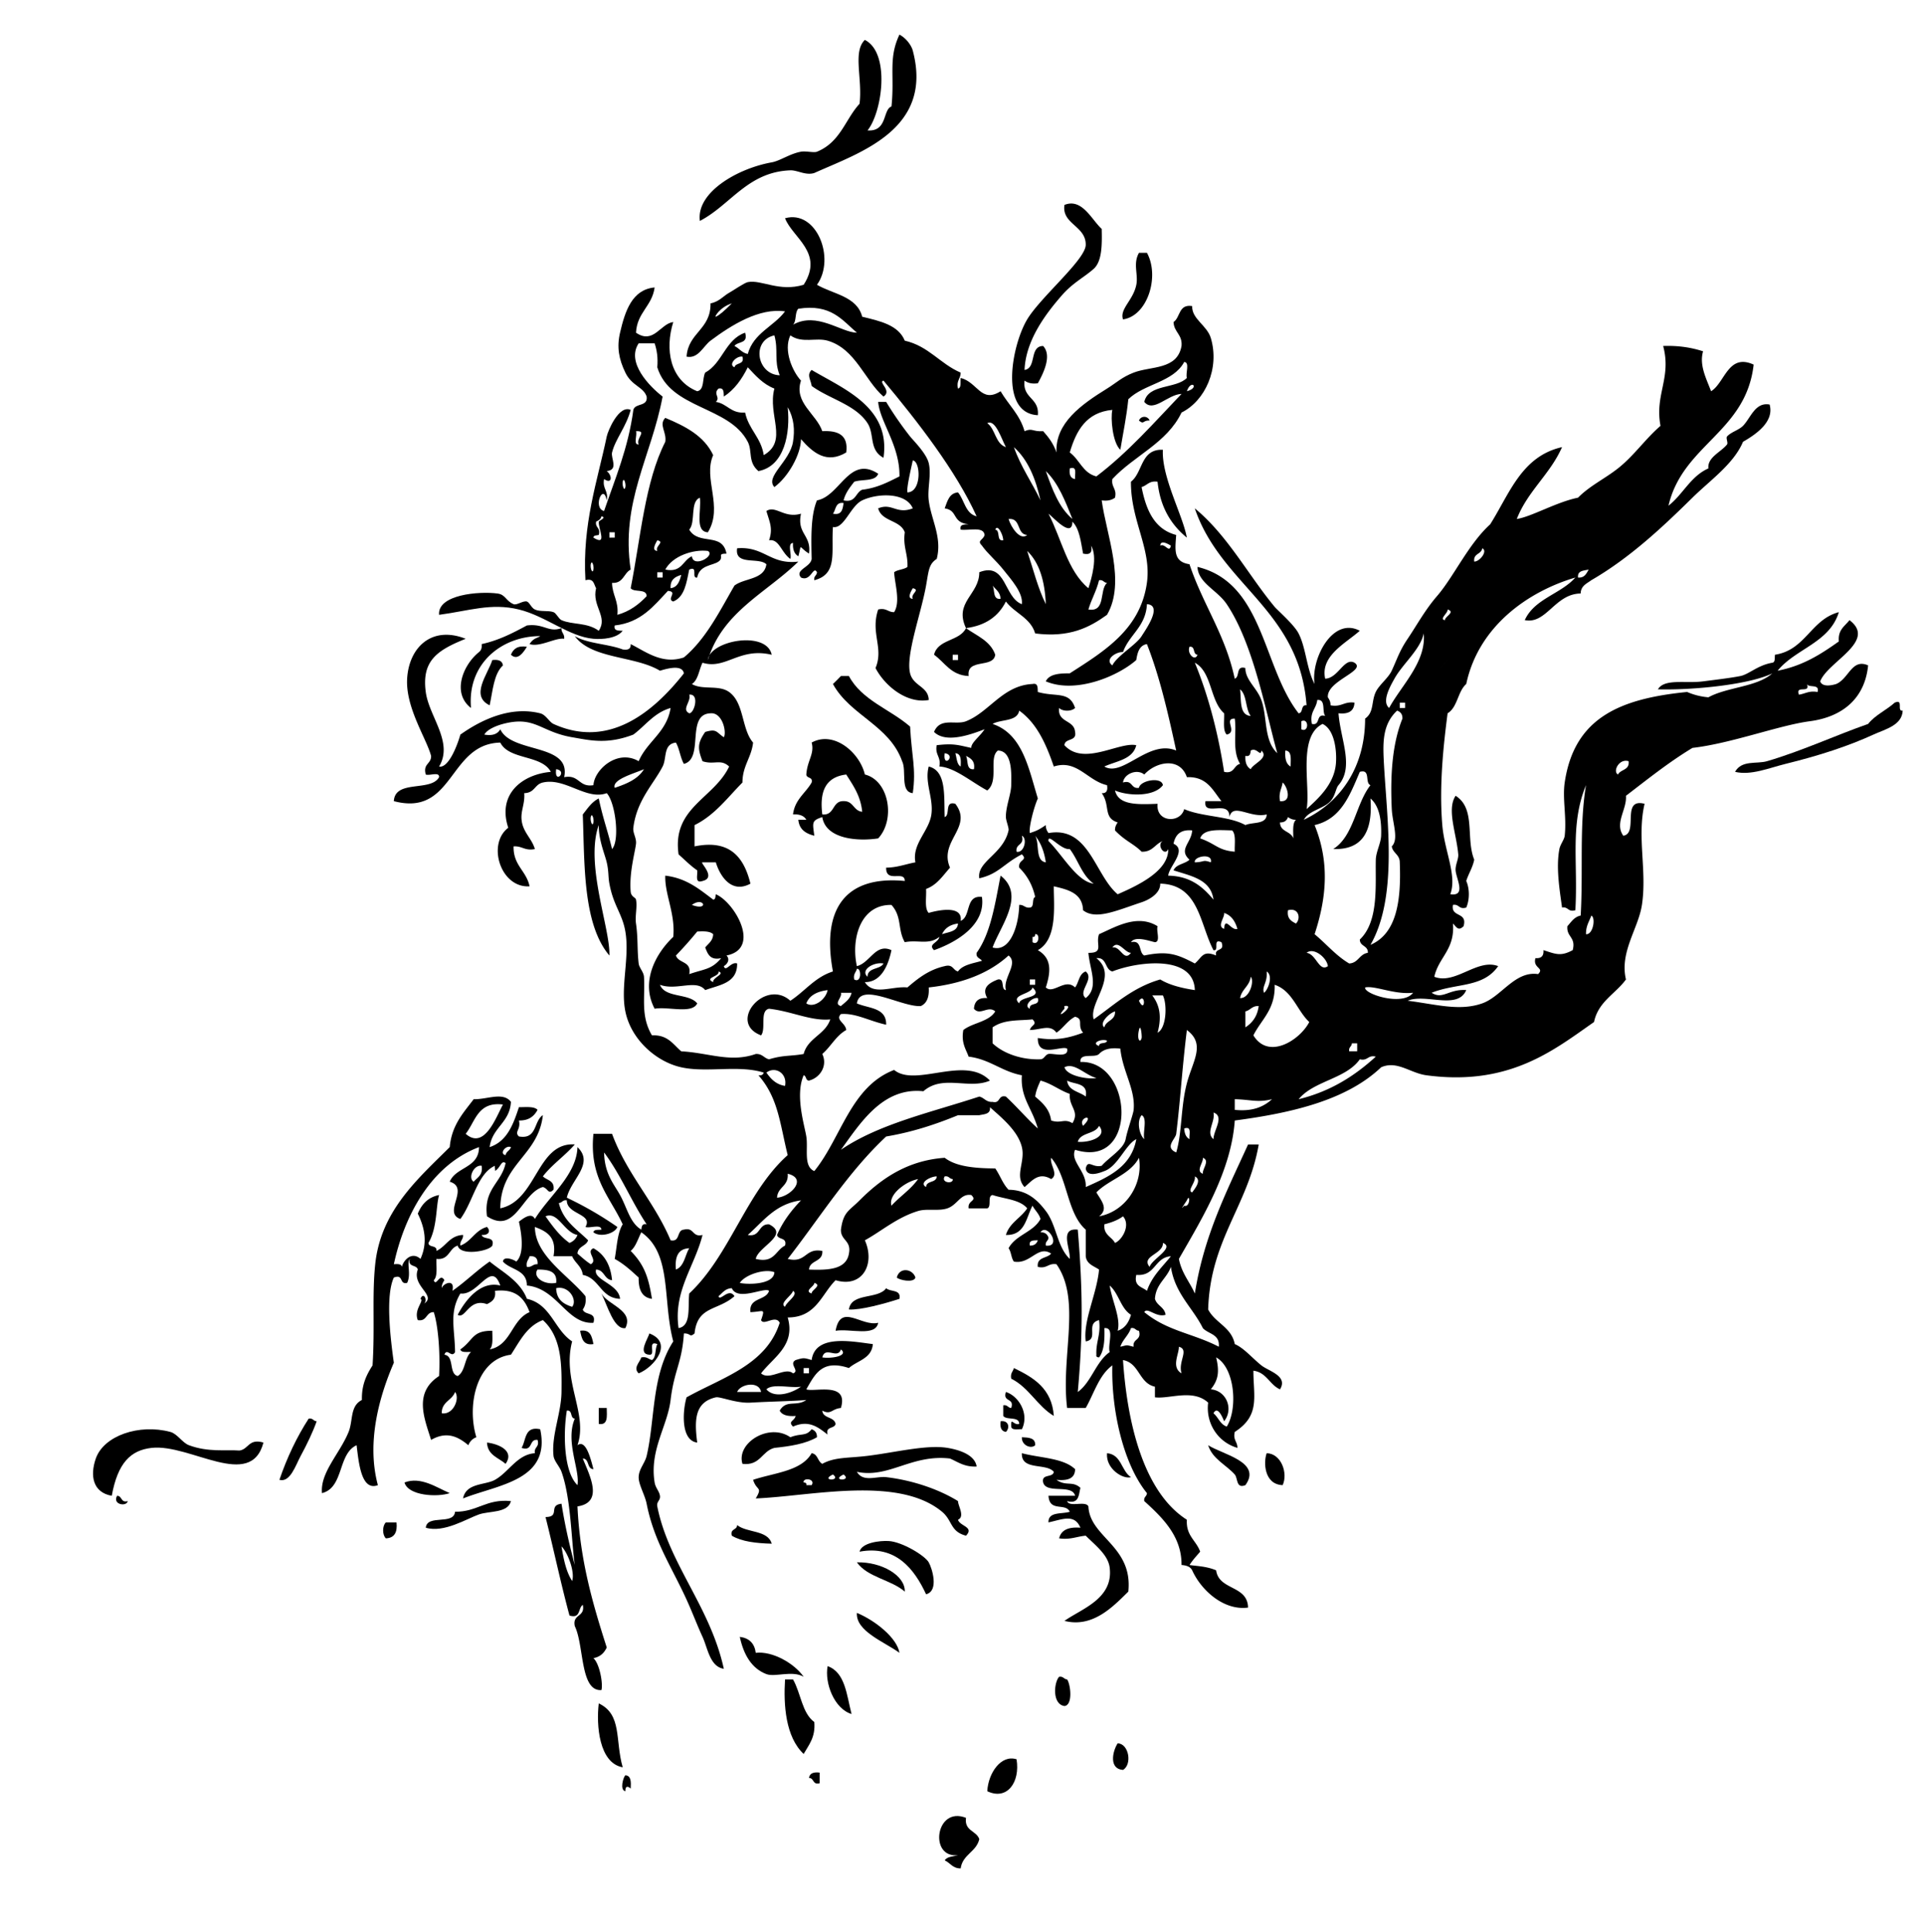
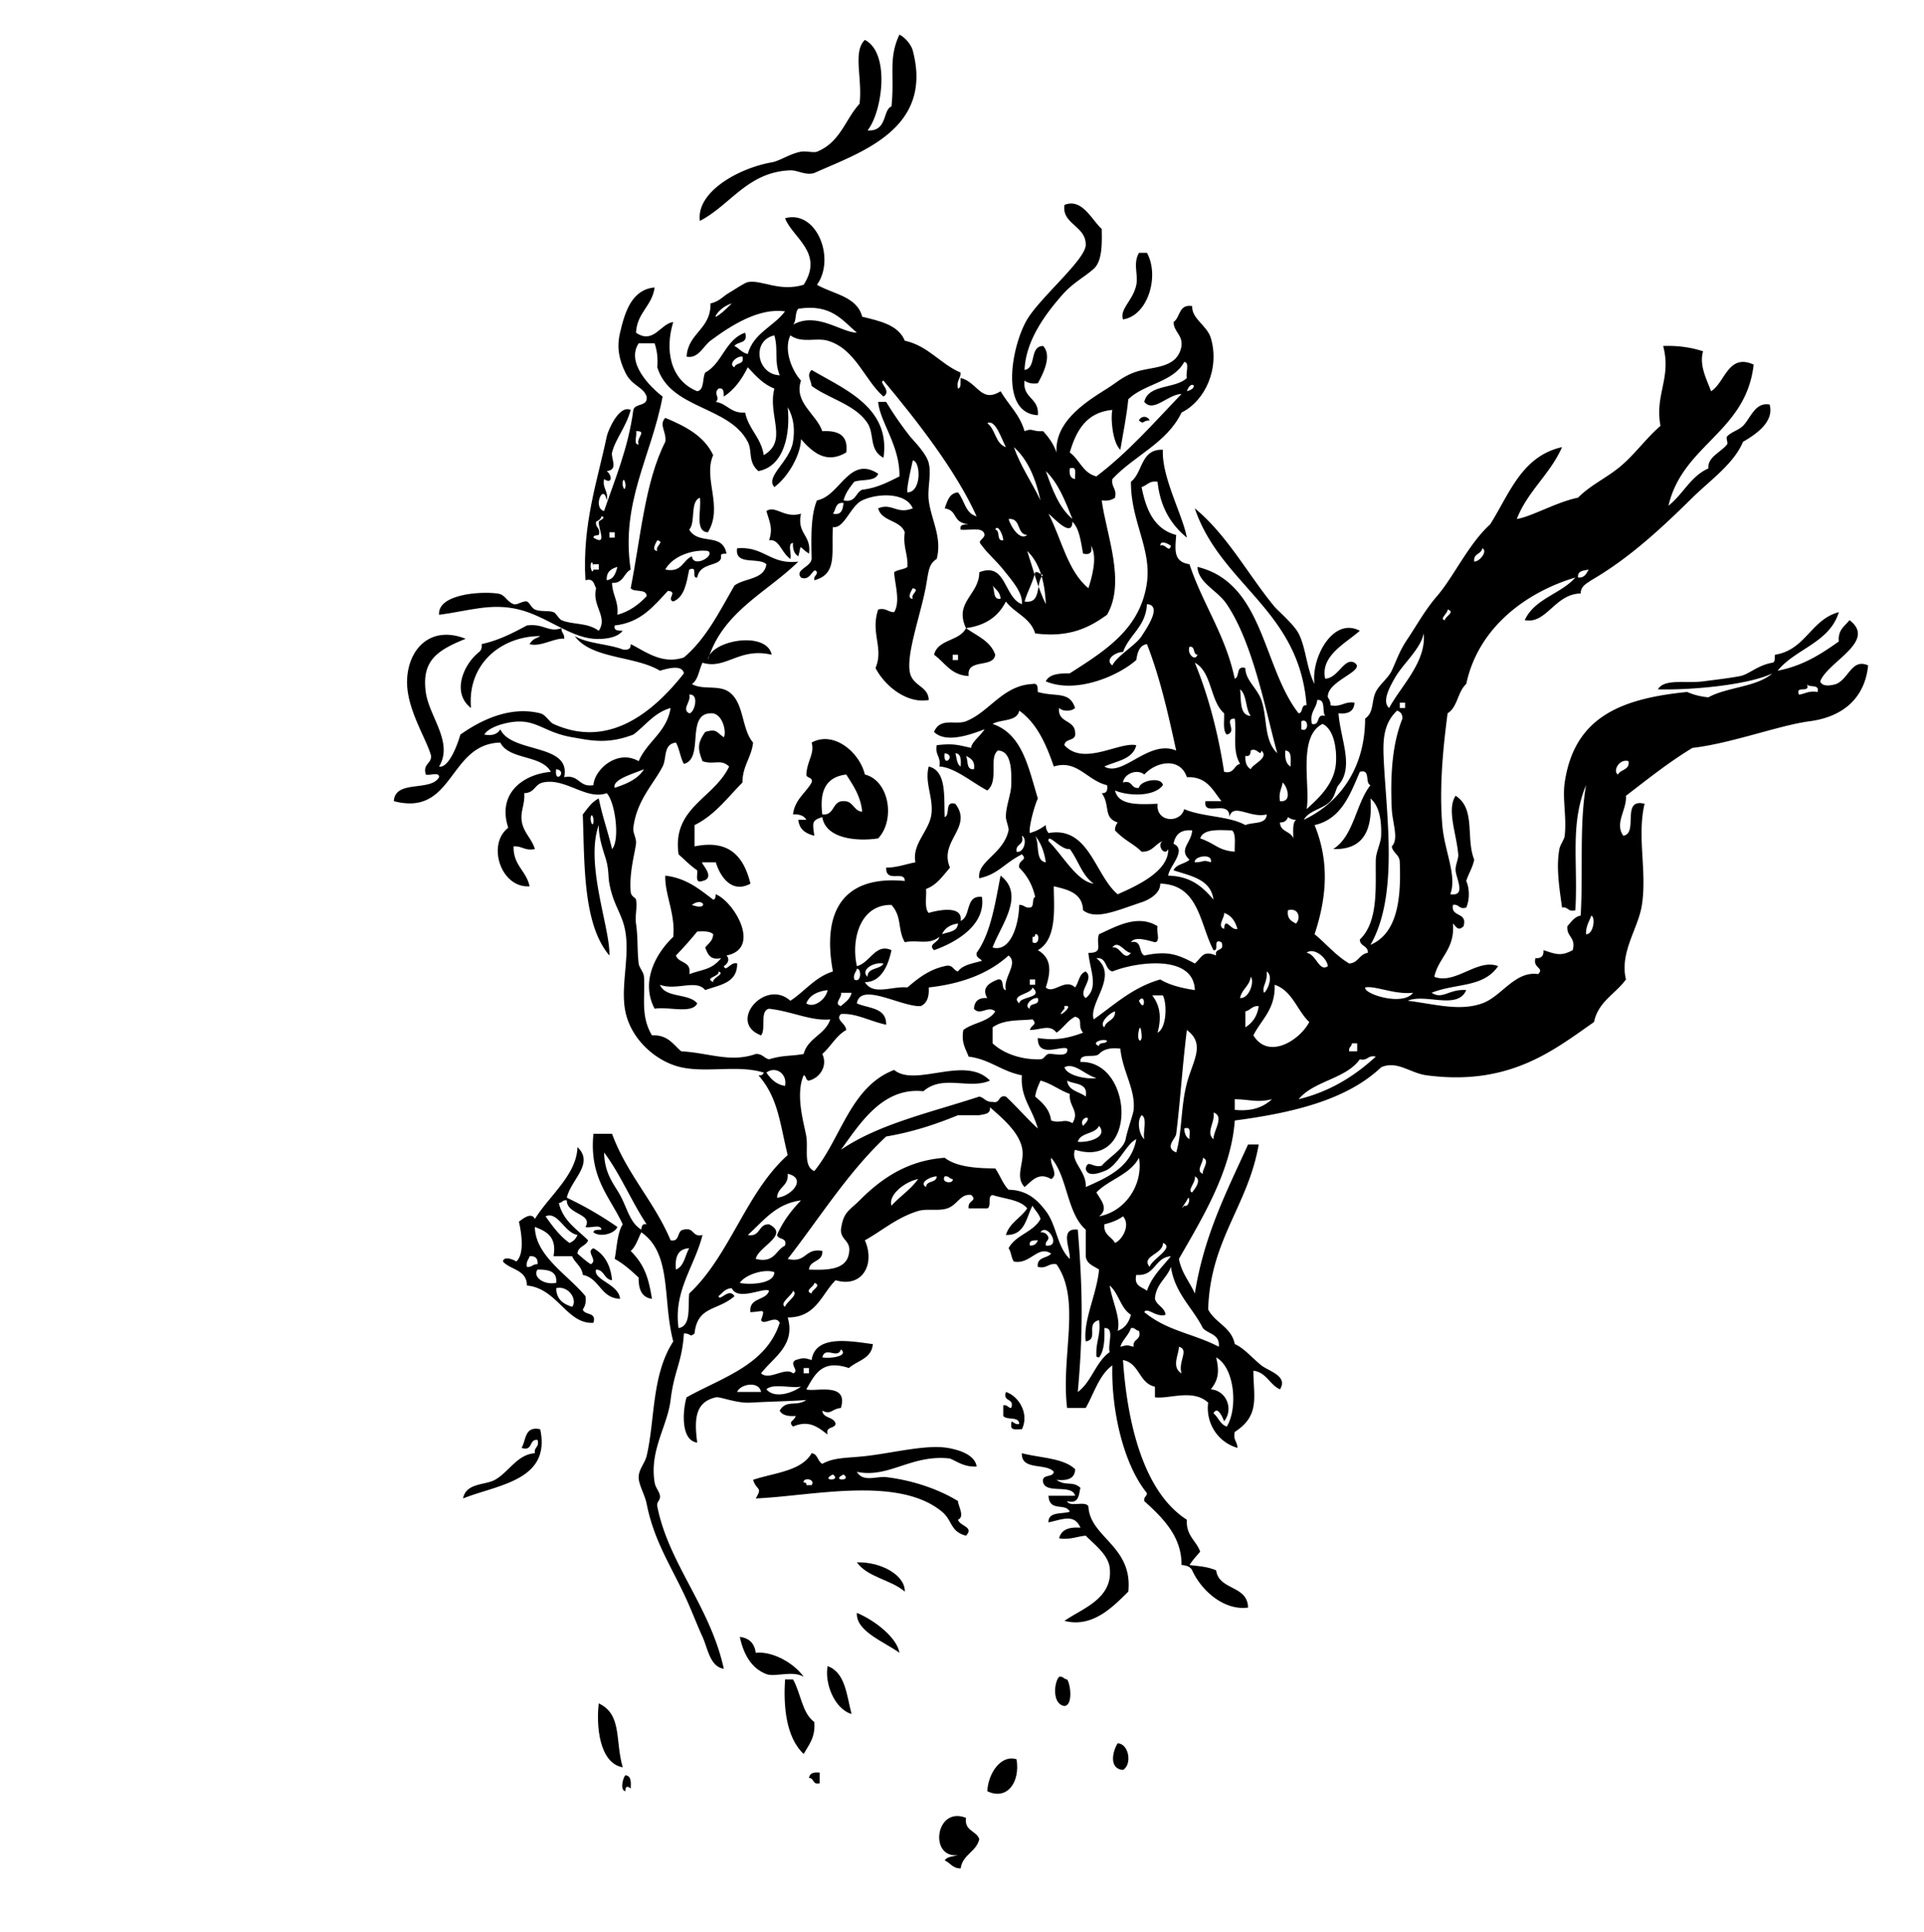
<svg xmlns="http://www.w3.org/2000/svg" viewBox="0 0 173.52 174.24">
  <g clip-rule="evenodd" fill-rule="evenodd">
    <path d="M92.4 33.36c1.115-.165.406-2.154 1.68-2.16.805.869.03 2.436-.48 3.36-.557.077-.921-.039-1.199-.24-.195 1.635 1.344 1.536 1.199 3.12-3.504-.177-2.361-6.304-.96-8.64 1.22-2.032 5.261-5.379 5.28-6.72.024-1.719-2.18-1.865-1.92-3.6 1.588-.648 2.453 1.342 3.36 2.16.03 1.36.05 2.912-.721 3.6-.867.775-1.879 1.249-2.88 2.4-1.353 1.557-3.248 3.971-3.359 6.72zM102.72 22.8h.721c1.167 2.13.049 5.692-2.16 6-.322-.947.916-1.706 1.2-3.12.19-.931-.32-1.898.24-2.88zM73.2 33.36c2.939 1.741 7.142 3.364 6.48 7.92-1.33-.716-.788-2.118-1.44-3.12-1.097-1.685-3.447-2.183-5.04-3.36-.074-.561-.47-.991 0-1.44zM103.68 37.92c-.654-.021-.482.4-.96 0a.513.513 0 01.96 0zM72.24 46.32c-.397 1.837.961 1.919.72 3.6-.997-.634-.632-.957-.96.24-.356-.204-.516-.604-.48-1.2-.53.03-.102 1.018-.24 1.44-.827-.574-.999-1.825-1.92-1.68.372-1.088.04-1.653-.24-2.64.841-.543 1.606.695 3.12.24zM50.64 56.64c-.031.43.293.506.24.96-.82-.11-2.175.782-3.12.48.361-.57.718-.532.96-.72-3.478-.005-6.595 2.485-6.24 6.48-1.741-1.325-.749-3.858.72-5.04.189-.152.272-.35.24-.72 1.576-.345 2.829-1.011 4.08-1.68 1.55-.197 1.942.669 3.12.24z" />
-     <path d="M47.52 58.32c-.287.463-.822 1.31-1.44.72.204-.517.591-.849 1.44-.72zM44.4 59.52c.547-.067.902.058.96.48-.831.77-.915 2.285-1.2 3.6-1.775-.857-.183-2.765.24-4.08zM82.32 71.52c-1.171-.108-.535-2.025-.96-2.88-1.152-3.248-4.683-4.117-6.24-6.96.246-.235.485-.475.72-.72h.72c1.166 2.194 3.725 2.995 5.52 4.56.134 2.654.559 3.81.24 6zM171.6 64.08c-.067 1.333-1.569 1.67-2.64 2.16-2.284 1.044-4.861 1.887-7.92 2.64-1.503.37-3.123 1.064-4.56.72.594-1.085 1.949-.688 2.88-.96 3.13-.914 6.221-2.347 9.12-3.36.635-.805 1.643-1.237 2.399-1.92.85-.373.14.815.72.72zM82.56 115.2c-.15.513-1.477.225-1.68 0 .229-.96 1.425-.81 1.68 0zM81.12 117.12c-1.299.425-3.545 1.035-4.56.96.214-1.546 2.635-.885 3.36-1.92.359.36 1.368.07 1.2.96zM54.24 116.64c.569 1.035 2.96 1.515 2.16 3.12-1.027.16-1.609-2.02-2.16-3.12zM79.2 119.28c-.226 1.294-2.542.497-3.84.72.449-2.55 2.34-.34 3.84-.72zM52.32 120c.946-.146 1.063.537 1.2 1.2-.946.15-1.063-.54-1.2-1.2zM58.56 120.24c2.226.843.424 3.052-.96 3.6-.513-.49.067-.949.24-1.439.502-.103.636.164.96.239.397-.242.261-1.019.48-1.439-.944-.385-.083 1.036-.72.96-1.101-.07-.08-1.5 0-1.92zM91.44 123.36c1.78.859 3.43 1.85 3.6 4.319-1.498-.901-2.239-2.56-3.84-3.359-.101-.5.164-.64.24-.96zM54 126.96h.72c.009.729.139 1.58-.72 1.44v-1.44zM27.84 127.92c.388-.067.413.227.72.24-.329.937-.875 2.08-1.44 3.12-.456.838-.948 2.437-1.92 2.16.693-2.03 1.574-3.87 2.64-5.52zM90.24 128.16c.747-.112.857.604.479.96-.421-.06-.546-.41-.479-.96zM23.76 130.08c-1.142 4.344-6.604.098-10.08.479-1.906.21-3.063 1.364-3.6 4.32-1.712-.298-1.977-1.815-1.44-3.359.717-2.062 3.908-3.154 6.72-2.4.641.172 1.085.98 1.68 1.2 1.758.649 3.297.389 4.56.479.838-.12.814-1.11 2.16-.72zM73.2 128.88c.295.104.493.308.48.72-1.011.589-2.388.812-3.84.96-1.146.294-1.252 1.628-2.88 1.44-.586-1.884 2.411-3.735 4.32-2.4 1.013-.4 1.37-.04 1.92-.72zM92.16 129.6c.612.028 1.234.046 1.2.721-.356.36-1.241.02-1.2-.72zM43.92 130.08c1.013.116 2.518.72 1.68 1.92-.636-.56-1.627-.77-1.68-1.92zM108.96 130.32c1.292.836 4.876 1.506 3.36 3.6-.859.348-.671-.634-.96-.96-.77-.87-2.02-1.4-2.4-2.64zM99.84 131.04c1.322.118 1.276 1.604 2.16 2.16-.71.22-2.288-.75-2.16-2.16zM114.24 131.04c1.317.029 1.936 1.813 1.439 2.88-1.68-.06-1.74-2.08-1.44-2.88zM40.56 134.64c-1.112.386-3.756.241-4.08-.96 1.47-.57 2.922.47 4.08.96zM10.56 134.88c.477.003.305.655.96.48-.097.53-1.407.32-.96-.48zM46.08 135.36c-.272 1.094-1.938.873-2.88 1.199-1.078.374-3.162 1.693-4.8 1.2.122-1.238 2.518-.202 2.64-1.439 2.015.02 2.814-1.19 5.04-.96zM34.8 137.28h.96c.096.896-.191 1.408-.96 1.439-.328-.31-.328-1.13 0-1.44zM66.48 137.52c.884.716 2.771.429 3.12 1.68-1.4-.04-2.698-.183-3.6-.721-.175-.66.477-.48.48-.96zM83.52 143.76c-1.06-2.287-2.743-4.451-6-3.84.189-.808 1.821-1.011 2.64-.96 1.193.074 3.233 1.29 3.6 1.92.284.49.96 2.58-.24 2.88z" />
-     <path d="M77.28 140.88c2.243-.053 4.368 1.193 4.32 2.641-1.235-1.08-3.356-1.28-4.32-2.64zM77.28 145.44c1.661.685 3.624 2.261 3.84 3.6-1.354-.99-3.95-1.94-3.84-3.6zM66.72 147.6c.851.109 1.331.59 1.44 1.44 1.495-.175 3.462.932 4.32 2.16-1.04-.601-2.569.058-3.36-.24-1.318-.5-2.051-1.73-2.4-3.36zM74.64 150.24c1.596.563 1.713 2.606 2.16 4.319-1.562-.47-2.446-2.79-2.16-4.32zM95.52 151.2c.388-.067.414.227.721.24.311.431.541 2.318-.24 2.399-1.141-.17-.941-2.16-.481-2.64zM70.8 151.44h.72c.704 1.216.806 3.033 1.92 3.84.115 1.395-.5 2.06-.96 2.88-1.639-1.54-1.824-4.43-1.68-6.72zM54 153.6c2.128 1.002 1.458 3.332 2.16 5.761-2.137-.37-2.396-3.81-2.16-5.76zM100.8 157.2c1.016.027 1.326 1.913.48 2.399-1.286-.09-.95-1.68-.48-2.4zM91.68 158.64c.338 2.062-.844 3.736-2.64 2.88.083-1.64 1.25-3.33 2.64-2.88zM73.92 159.84v.96c-.655.175-.483-.477-.96-.479.058-.42.413-.55.96-.48zM56.4 160.08c.525.035.516.604.48 1.2-.295-.269-.493-.209-.48.239-.534-.1-.188-1.27 0-1.44zM87.12 163.92c-.162 1.202.938 1.143 1.2 1.92-.271 1.17-1.507 1.374-1.68 2.64-.731.011-.934-.506-1.44-.72.203-.356.772-.347 1.2-.479-2.637.33-2.053-4.46.72-3.36zM86.4 35.04c.326-.074.199-.601.24-.96 1.531.381 1.833 2.318 3.6 1.2.706 1.214 1.736 2.104 2.16 3.6.744-.315.685.065 1.68 0 .491.549.94 1.14 1.2 1.92-.122-2.649 2.224-4.313 4.56-5.76.85-.526 1.328-1.023 2.4-1.44 1.559-.605 3.928-.228 4.319-2.4.092-1.051-.686-1.234-.72-2.16.623-.417.441-1.639 1.68-1.44-.049 1.165 1.337 1.732 1.681 2.88.82 2.738-.508 5.672-2.641 6.72-1.319 2.76-4.277 3.882-6.239 6-.118.757.433.847.239 1.68-.278.202-.643.317-1.199.24.408 3.069 2.202 7.37.479 10.32-1.585 1.135-3.362 2.078-6.479 1.68-.418-1.423-1.855-1.825-2.641-2.88-.666 1.333-1.829 2.17-3.6 2.4.98.699 2.209 1.151 2.64 2.4-.175 1.265-2.607.272-2.399 1.92-1.608-.072-2.138-1.223-3.12-1.92.336-1.424 2.315-1.205 2.88-2.4-1.111-2.358 1.211-3.017 1.2-5.04 2.455-.967 2.205 2.287 3.84 2.88.124-1.026-.963-2.22-1.68-3.12-.654-.821-1.418-1.443-1.921-2.16-.481-.49.106-.471.24-.96-.084-.796-1.383-.377-2.16-.48-.112-.512.342-.457.72-.48-1.551-.167-.912-1.248-2.16-1.44.243-.637.395-1.365 1.2-1.44.587.693.654 1.907 1.68 2.16-1.842-4.078-5.34-8.58-8.4-12.24-.521.133.813.928 0 1.44-1.687-1.452-2.52-4.313-5.04-5.04-1.046-.302-2.307.274-3.36-.48-.655 1.38.222 3.294.96 4.08-.667 1.987 1.39 3.003 1.92 4.56 1.434-.074 2.371.349 2.16 1.92-1.756 1.051-2.984.05-4.08-1.2-.012 1.38-1.151 3.407-2.4 4.32-.867-.933 1.396-2.298 1.68-4.08.167-1.045.11-2.1-.48-3.12.251 2.314-.278 5.323-2.64 5.76-.975-.836-.517-1.785-.96-2.64-1.687-3.258-6.989-2.921-8.16-6.72.074-.875-.038-1.562-.24-2.16h-1.44c-1.139 1.717.96 3.873 2.16 4.8-1.021 5.418-3.8 9.524-2.88 15.6-.636.324-.655 1.265-1.68 1.2.019 1.101.609 1.63.48 2.88 1.125-.315 1.939-.941 2.64-1.68-.005-.715-1.132-.308-1.44-.72.901-4.539 1.282-9.598 3.12-13.2.145-.895-.614-1.518 0-2.16 1.807.753 3.501 1.619 4.32 3.36-.936 2.124.945 4.661-.48 6.96-1.208-.072-.561-2-.72-3.12-.917.363-.354 2.207-.96 2.88.867 1.464 2.993.196 3.36 2.16-.933.004-.154.317-.72.72-.528.375-1.719.301-1.92 1.44-.575.095.133-1.093-.72-.72-.247 1.194-.415 2.465-1.44 2.88-.658-.217.468-.884-.48-.96-1.282 1.358-2.421 2.859-4.8 3.12-.112.512.343.457.72.48-.535.697-1.841.788-2.64.72-2.188-.186-4.287-2.044-6.72-2.64-2.515-.616-4.508.126-7.2.48-.16-1.824 3.607-2.147 5.28-1.92.721.098.737.671 1.44.96.292.12.86-.34 1.2-.24.239.07.384.56.72.72.474.227 1.211.063 1.68.24.26.098.468.607.72.72.967.431 2.325.188 3.36.96.861-1.27-.641-2.232-.24-3.84-.209-.351-.19-.929-.96-.72-.299-5.08 1.093-8.976 1.92-12.96.11-.529 1.101-2.878 2.16-2.4-.421 1.566-1.381 2.627-1.68 3.84-.128.52.619 1.566-.48 1.68.525.404.494 1.226-.24.72-.17.89.41 1.03.24 1.92-.307-1.647-1.299.702-.24.96.996-2.924 2.178-5.662 2.64-9.12.164-.636 1.332-.269 1.2-1.2-.293-.887-1.339-.953-1.92-2.16-.589-1.225-.785-2.289-.48-3.6.451-1.936 1.079-3.894 3.12-4.08-.229 1.691-1.588 2.252-1.68 4.08 1.578 1.09 2.208-.827 3.36-.96-.77 2.455-.307 5.243 2.16 6.24.672-.127.444-1.156.72-1.68 1.558-.842 1.81-2.99 3.6-3.6.313 1.034-.681.759-.96 1.2.435.205.662.618 1.2.72.512-1.888 2.331-2.469 3.36-3.84-2.306-.345-4.832 1.228-6.72 2.64-.653.488-1.107 1.661-2.16 1.44.144-2.176 2.198-2.442 2.16-4.8.774-.152 1.177-.685 1.68-.96.364-.199 1.369-.898 1.68-.96 1.236-.247 2.814.911 5.04.24 1.855-2.896-.998-4.236-1.68-6 2.839-.797 4.589 3.622 2.88 6 1.466.853 3.605 1.035 4.08 2.88 1.607.393 3.258.742 3.84 2.16 2.153.486 3.188 2.091 5.04 2.88.006.566-.413.707-.24 1.44zm-21.84-6.48c.337-.155.703-.469 1.44-1.2-1.08.325-1.626 1.286-1.44 1.2zm6.96.72c2.133-1.209 4.341.705 5.76.72-1.338-1.142-2.338-2.621-5.28-2.16-.333.307-.147 1.133-.48 1.44zm-1.2 4.56c-.532-1.359-.101-2.212-.48-3.6-2.103.468-1.583 3.535.48 3.6zm-4.08-.72c.097-.462.93-.189.72-.96-.529-.101-1.324.719-.72.96zM101.76 36c-.163 1.597-.471 3.049-.72 4.56-.702-.645-.895-2.854-.72-3.6-2.343.217-3.258 1.863-3.84 3.84.884.636 1.178 1.862 2.399 2.16 2.867-2.173 5.216-4.864 7.68-7.44-1.263.047-2.523 1.727-3.359.72.365-1.635 2.845-1.155 3.84-2.16-.138-.422.29-1.41-.24-1.44-.97 1.83-3.63 1.972-5.04 3.36zm-36.48-.24c-.022-.377.032-.832-.48-.72-.525.5.211.775-.24 1.2 1.041.159 1.337 1.062 2.64.96.317 1.522 1.438 2.241 1.68 3.84 2.246-1.287.322-3.617.96-6-1.037-.403-1.701-1.179-2.4-1.92-.532 1.068-1.191 2.009-2.16 2.64zm41.76-.48c1.19-.319.38-1.134 0 0zm-16.32 5.04c-.398-.729-.95-2.56-1.68-2.16.745.534.713 1.847 1.68 2.16zm-33.12-.24c-.263-.612.82-1.235-.24-1.2.131.349-.28 1.241.24 1.2zm36.24 5.04c-.437-1.963-1.132-3.668-2.399-4.8.623 1.776 1.627 3.171 2.399 4.8zm3.12-1.92c-.055-.425.242-1.202-.479-.96-.068.547.057.902.479.96zm-.24 3.6c-.644-1.596-1.259-3.221-2.399-4.32.586 1.653 1.182 3.297 2.399 4.32zM56.4 43.92c.065-.327-.148-.937-.24-.48-.065.327.149.937.24.48zm41.76 9.12c.295-.912.854-2.816.24-3.84.144.624-.097.863-.721.72-.203-1.076-.32-2.239-.96-2.88-.027 1.547-1.721-.394-2.16-.72 1.177 2.263 1.714 5.166 3.601 6.72zm-44.4-6c-.098.578.438.521.24 1.2-.186.054-.474.006-.48.24 1.286.802.442-.767.48-1.44.004-.072.771-.384.24-.48-.051.269-.266.374-.48.48zm38.88 1.2c-.986-.053-.522-1.558-1.68-1.44.198.692 1.026 1.999 1.68 1.44zm-2.16.48c.01-.438-.507-1.536-.721-.96.496.065.058 1.063.721.96zm-35.52-.24h.48V48h-.48v.48zm4.32 1.2c-.229-.447.719-.802 0-.96-.07.147-.597.924 0 .96zm.72 1.68c1.505.305 1.563-.836 2.4-1.2.126 1.111 2.171-.067 1.44-.48-1.328-.163-3.185.454-3.84 1.68zm34.32 3.12c-.089-2.071-.575-3.745-1.681-4.8.536 1.626.963 3.358 1.681 4.8zm-40.8-3.12c.065-.327-.148-.937-.24-.48-.065.327.149.937.24.48zm5.76.72h.48v-.48h-.48v.48zm1.2.96c.637-.083.81-.63.96-1.2-.558.162-1.008.432-.96 1.2zm37.68 1.92c1.616.256.954-1.765 1.68-2.4-.307-.013-.332-.308-.72-.24-.229.97-.69 1.71-.96 2.64zM90.24 54c-.027-.613-.44-.84-.721-1.2.223.418-.007 1.288.721 1.2zm-4.32 5.52h.48v-.48h-.48v.48z" />
+     <path d="M77.28 140.88c2.243-.053 4.368 1.193 4.32 2.641-1.235-1.08-3.356-1.28-4.32-2.64zM77.28 145.44c1.661.685 3.624 2.261 3.84 3.6-1.354-.99-3.95-1.94-3.84-3.6zM66.72 147.6c.851.109 1.331.59 1.44 1.44 1.495-.175 3.462.932 4.32 2.16-1.04-.601-2.569.058-3.36-.24-1.318-.5-2.051-1.73-2.4-3.36zM74.64 150.24c1.596.563 1.713 2.606 2.16 4.319-1.562-.47-2.446-2.79-2.16-4.32zM95.52 151.2c.388-.067.414.227.721.24.311.431.541 2.318-.24 2.399-1.141-.17-.941-2.16-.481-2.64zM70.8 151.44h.72c.704 1.216.806 3.033 1.92 3.84.115 1.395-.5 2.06-.96 2.88-1.639-1.54-1.824-4.43-1.68-6.72zM54 153.6c2.128 1.002 1.458 3.332 2.16 5.761-2.137-.37-2.396-3.81-2.16-5.76zM100.8 157.2c1.016.027 1.326 1.913.48 2.399-1.286-.09-.95-1.68-.48-2.4zM91.68 158.64c.338 2.062-.844 3.736-2.64 2.88.083-1.64 1.25-3.33 2.64-2.88zM73.92 159.84v.96c-.655.175-.483-.477-.96-.479.058-.42.413-.55.96-.48zM56.4 160.08c.525.035.516.604.48 1.2-.295-.269-.493-.209-.48.239-.534-.1-.188-1.27 0-1.44zM87.12 163.92c-.162 1.202.938 1.143 1.2 1.92-.271 1.17-1.507 1.374-1.68 2.64-.731.011-.934-.506-1.44-.72.203-.356.772-.347 1.2-.479-2.637.33-2.053-4.46.72-3.36zM86.4 35.04c.326-.074.199-.601.24-.96 1.531.381 1.833 2.318 3.6 1.2.706 1.214 1.736 2.104 2.16 3.6.744-.315.685.065 1.68 0 .491.549.94 1.14 1.2 1.92-.122-2.649 2.224-4.313 4.56-5.76.85-.526 1.328-1.023 2.4-1.44 1.559-.605 3.928-.228 4.319-2.4.092-1.051-.686-1.234-.72-2.16.623-.417.441-1.639 1.68-1.44-.049 1.165 1.337 1.732 1.681 2.88.82 2.738-.508 5.672-2.641 6.72-1.319 2.76-4.277 3.882-6.239 6-.118.757.433.847.239 1.68-.278.202-.643.317-1.199.24.408 3.069 2.202 7.37.479 10.32-1.585 1.135-3.362 2.078-6.479 1.68-.418-1.423-1.855-1.825-2.641-2.88-.666 1.333-1.829 2.17-3.6 2.4.98.699 2.209 1.151 2.64 2.4-.175 1.265-2.607.272-2.399 1.92-1.608-.072-2.138-1.223-3.12-1.92.336-1.424 2.315-1.205 2.88-2.4-1.111-2.358 1.211-3.017 1.2-5.04 2.455-.967 2.205 2.287 3.84 2.88.124-1.026-.963-2.22-1.68-3.12-.654-.821-1.418-1.443-1.921-2.16-.481-.49.106-.471.24-.96-.084-.796-1.383-.377-2.16-.48-.112-.512.342-.457.72-.48-1.551-.167-.912-1.248-2.16-1.44.243-.637.395-1.365 1.2-1.44.587.693.654 1.907 1.68 2.16-1.842-4.078-5.34-8.58-8.4-12.24-.521.133.813.928 0 1.44-1.687-1.452-2.52-4.313-5.04-5.04-1.046-.302-2.307.274-3.36-.48-.655 1.38.222 3.294.96 4.08-.667 1.987 1.39 3.003 1.92 4.56 1.434-.074 2.371.349 2.16 1.92-1.756 1.051-2.984.05-4.08-1.2-.012 1.38-1.151 3.407-2.4 4.32-.867-.933 1.396-2.298 1.68-4.08.167-1.045.11-2.1-.48-3.12.251 2.314-.278 5.323-2.64 5.76-.975-.836-.517-1.785-.96-2.64-1.687-3.258-6.989-2.921-8.16-6.72.074-.875-.038-1.562-.24-2.16h-1.44c-1.139 1.717.96 3.873 2.16 4.8-1.021 5.418-3.8 9.524-2.88 15.6-.636.324-.655 1.265-1.68 1.2.019 1.101.609 1.63.48 2.88 1.125-.315 1.939-.941 2.64-1.68-.005-.715-1.132-.308-1.44-.72.901-4.539 1.282-9.598 3.12-13.2.145-.895-.614-1.518 0-2.16 1.807.753 3.501 1.619 4.32 3.36-.936 2.124.945 4.661-.48 6.96-1.208-.072-.561-2-.72-3.12-.917.363-.354 2.207-.96 2.88.867 1.464 2.993.196 3.36 2.16-.933.004-.154.317-.72.72-.528.375-1.719.301-1.92 1.44-.575.095.133-1.093-.72-.72-.247 1.194-.415 2.465-1.44 2.88-.658-.217.468-.884-.48-.96-1.282 1.358-2.421 2.859-4.8 3.12-.112.512.343.457.72.48-.535.697-1.841.788-2.64.72-2.188-.186-4.287-2.044-6.72-2.64-2.515-.616-4.508.126-7.2.48-.16-1.824 3.607-2.147 5.28-1.92.721.098.737.671 1.44.96.292.12.86-.34 1.2-.24.239.07.384.56.72.72.474.227 1.211.063 1.68.24.26.098.468.607.72.72.967.431 2.325.188 3.36.96.861-1.27-.641-2.232-.24-3.84-.209-.351-.19-.929-.96-.72-.299-5.08 1.093-8.976 1.92-12.96.11-.529 1.101-2.878 2.16-2.4-.421 1.566-1.381 2.627-1.68 3.84-.128.52.619 1.566-.48 1.68.525.404.494 1.226-.24.72-.17.89.41 1.03.24 1.92-.307-1.647-1.299.702-.24.96.996-2.924 2.178-5.662 2.64-9.12.164-.636 1.332-.269 1.2-1.2-.293-.887-1.339-.953-1.92-2.16-.589-1.225-.785-2.289-.48-3.6.451-1.936 1.079-3.894 3.12-4.08-.229 1.691-1.588 2.252-1.68 4.08 1.578 1.09 2.208-.827 3.36-.96-.77 2.455-.307 5.243 2.16 6.24.672-.127.444-1.156.72-1.68 1.558-.842 1.81-2.99 3.6-3.6.313 1.034-.681.759-.96 1.2.435.205.662.618 1.2.72.512-1.888 2.331-2.469 3.36-3.84-2.306-.345-4.832 1.228-6.72 2.64-.653.488-1.107 1.661-2.16 1.44.144-2.176 2.198-2.442 2.16-4.8.774-.152 1.177-.685 1.68-.96.364-.199 1.369-.898 1.68-.96 1.236-.247 2.814.911 5.04.24 1.855-2.896-.998-4.236-1.68-6 2.839-.797 4.589 3.622 2.88 6 1.466.853 3.605 1.035 4.08 2.88 1.607.393 3.258.742 3.84 2.16 2.153.486 3.188 2.091 5.04 2.88.006.566-.413.707-.24 1.44zm-21.84-6.48c.337-.155.703-.469 1.44-1.2-1.08.325-1.626 1.286-1.44 1.2zm6.96.72c2.133-1.209 4.341.705 5.76.72-1.338-1.142-2.338-2.621-5.28-2.16-.333.307-.147 1.133-.48 1.44zm-1.2 4.56c-.532-1.359-.101-2.212-.48-3.6-2.103.468-1.583 3.535.48 3.6zm-4.08-.72c.097-.462.93-.189.72-.96-.529-.101-1.324.719-.72.96zM101.76 36c-.163 1.597-.471 3.049-.72 4.56-.702-.645-.895-2.854-.72-3.6-2.343.217-3.258 1.863-3.84 3.84.884.636 1.178 1.862 2.399 2.16 2.867-2.173 5.216-4.864 7.68-7.44-1.263.047-2.523 1.727-3.359.72.365-1.635 2.845-1.155 3.84-2.16-.138-.422.29-1.41-.24-1.44-.97 1.83-3.63 1.972-5.04 3.36zm-36.48-.24c-.022-.377.032-.832-.48-.72-.525.5.211.775-.24 1.2 1.041.159 1.337 1.062 2.64.96.317 1.522 1.438 2.241 1.68 3.84 2.246-1.287.322-3.617.96-6-1.037-.403-1.701-1.179-2.4-1.92-.532 1.068-1.191 2.009-2.16 2.64zm41.76-.48c1.19-.319.38-1.134 0 0zm-16.32 5.04c-.398-.729-.95-2.56-1.68-2.16.745.534.713 1.847 1.68 2.16zm-33.12-.24c-.263-.612.82-1.235-.24-1.2.131.349-.28 1.241.24 1.2zm36.24 5.04c-.437-1.963-1.132-3.668-2.399-4.8.623 1.776 1.627 3.171 2.399 4.8zm3.12-1.92c-.055-.425.242-1.202-.479-.96-.068.547.057.902.479.96zm-.24 3.6c-.644-1.596-1.259-3.221-2.399-4.32.586 1.653 1.182 3.297 2.399 4.32zM56.4 43.92c.065-.327-.148-.937-.24-.48-.065.327.149.937.24.48zm41.76 9.12c.295-.912.854-2.816.24-3.84.144.624-.097.863-.721.72-.203-1.076-.32-2.239-.96-2.88-.027 1.547-1.721-.394-2.16-.72 1.177 2.263 1.714 5.166 3.601 6.72zm-44.4-6c-.098.578.438.521.24 1.2-.186.054-.474.006-.48.24 1.286.802.442-.767.48-1.44.004-.072.771-.384.24-.48-.051.269-.266.374-.48.48zm38.88 1.2c-.986-.053-.522-1.558-1.68-1.44.198.692 1.026 1.999 1.68 1.44zm-2.16.48c.01-.438-.507-1.536-.721-.96.496.065.058 1.063.721.96zm-35.52-.24h.48V48h-.48v.48zm4.32 1.2c-.229-.447.719-.802 0-.96-.07.147-.597.924 0 .96zm.72 1.68c1.505.305 1.563-.836 2.4-1.2.126 1.111 2.171-.067 1.44-.48-1.328-.163-3.185.454-3.84 1.68zm34.32 3.12c-.089-2.071-.575-3.745-1.681-4.8.536 1.626.963 3.358 1.681 4.8zm-40.8-3.12c.065-.327-.148-.937-.24-.48-.065.327.149.937.24.48zh.48v-.48h-.48v.48zm1.2.96c.637-.083.81-.63.96-1.2-.558.162-1.008.432-.96 1.2zm37.68 1.92c1.616.256.954-1.765 1.68-2.4-.307-.013-.332-.308-.72-.24-.229.97-.69 1.71-.96 2.64zM90.24 54c-.027-.613-.44-.84-.721-1.2.223.418-.007 1.288.721 1.2zm-4.32 5.52h.48v-.48h-.48v.48z" />
    <path d="M159.84 60.72c-2.045 1.006-7.075 1.523-10.32 1.44.592-.992 2.483-.512 4.08-.72 1.046-.136 2.467-.301 3.36-.48.78-.156 1.556-.974 2.88-1.2.281-.039.202-.438.24-.72 2.772-.428 3.228-3.172 5.76-3.84-.837 2.763-3.91 3.289-5.52 5.28 2.283-.436 3.93-1.51 5.52-2.64-.099-1.059.545-1.375.96-1.92 2.515 1.909-1.972 3.745-2.64 5.52.232.673 1.492.218 1.439.24 1.156-.488 1.404-2.329 2.881-1.68-.276 2.817-2.121 4.624-5.28 5.04-2.747.362-7.069 2.001-10.561 2.4-2.145 1.295-4.052 2.828-6 4.32.101 1.228-1.048 2.462-.239 3.6 1.404-.195-.237-3.437 1.92-2.88-.7 2.981.229 6.038-.24 9.12-.323 2.128-2.028 4.256-1.44 6.72-.939 1.3-2.494 1.985-2.88 3.84-3.559 2.47-7.588 5.813-15.12 4.8-1.46-.196-2.646-1.359-4.08-.72-3.075 2.924-7.898 4.101-13.199 4.8-.326 4.592-2.963 8.85-5.04 12.479.242 1.277.97 2.07 1.439 3.12.823-5.257 2.9-9.26 4.8-13.439h.96c-.955 5.524-4.375 8.585-4.56 14.88.624 1.216 2.099 1.581 2.4 3.12.841.365 1.537 1.229 2.399 1.92.652.522 2.431.947 1.681 2.16-.946-.414-1.2-1.521-2.4-1.681-.005 2.332.64 4.03-1.68 5.521-.174.733.245.875.239 1.439-1.786-.518-2.871-2.247-2.64-4.08-1.377-1.267-3.49-.309-4.8-.479v-.96c-1.448-.312-1.389-2.131-2.88-2.4.36 5.4 1.756 11.844 5.76 14.4-.091 1.451.85 1.87 1.2 2.88-.333.388-.681.76-.96 1.2.615.101 1.51.103 2.399.479.253 1.828 2.836 1.324 2.88 3.36-2.163.295-4.212-1.526-5.04-3.36-.157-.321-.513-.446-.96-.479.024-2.567-1.683-4.241-3.359-5.76-.067-.388.227-.413.24-.721-2.122-2.605-3.229-7.481-3.12-11.52-1.203.877-1.644 2.517-2.4 3.84h-1.68c-.576-4.721 1.304-9.743-.96-12.96-.758-.117-.848.433-1.681.24-.116-.917.85-.751 1.2-1.2-1.205-.796-1.866 1.007-3.359.72-.245-.315-.235-.885-.48-1.2.633-1.207 2.236-1.443 2.88-2.64-.141-.499-.504-.775-.72-1.2-.584 1.097-.668 2.692-2.4 2.641.334-1.107 1.353-1.528 1.92-2.4-.647-.792-2.036-.844-3.12-1.2-.498.062-.065 1.055-.479 1.2h-1.68c-.119-.754.827-.634.239-1.2-.975-.162-1.234.883-2.16 1.2-.798.273-1.838-.003-2.64.24-1.913.578-3.357 1.858-4.8 2.64.955 2.153-.226 4.327-2.64 3.601-1.281 1.278-1.757 3.362-4.32 3.359.737 2.53-1.321 3.607-2.4 5.04.763.687 2.181-.621 2.88 0 .657-.218-.426-.841.24-1.2.703-.215.738-.215 1.44 0 .326-2.385 3.715-1.659 5.52-1.439-.112 1.328-1.402 1.479-2.16 2.16-2.422-.804-3.049.539-3.84 1.92.723.271 3.837-.724 3.12 1.68-.86.088-.879.645-1.68.24.067.732 1.073.526 1.2 1.2-.098.462-.93.189-.72.96-.821-.633-1.667-1.363-3.12-.721-.482-.489.106-.471.24-.96-.689.05-1.219-.061-1.44-.479.609-1.033 1.468-.325 2.4-.96-1.197.106-3.177.133-5.04.239-1.279.074-2.743-.565-3.12-.479-1.932.441-1.935 2.08-1.68 4.08-1.475-.175-1.335-2.802-.96-4.08 3.237-1.803 7.178-2.901 8.4-6.72-.371-.759-1.44.3-1.68-.24.39-1.148.208-.754-.96-.72-.153-1.353 1.392-1.009 1.68-1.92-.397-.375-2.826.972-3.36-.24-.613.026-.84.439-1.2.72.133.521.928-.812 1.44 0-1.506 1.335-3.341.856-3.6 3.36-.477.399-.305-.021-.96 0-.171 2.653-.88 3.323-1.2 6-.282 2.358-1.921 4.531-1.44 7.439.083.499.418.782.48 1.2.063.425-.329.513-.24.96 1.024 5.167 4.771 9.023 6 14.64-1.257-.187-1.45-1.859-1.92-2.88-.487-1.058-.915-2.207-1.44-3.359-1.364-2.991-2.928-5.235-3.6-8.641-.159-.804-.729-1.727-.72-2.399.01-.73.563-1.253.72-1.92.768-3.268.43-7.271 2.4-10.32-.991-3.739-.083-7.907-2.88-9.84-.302.577-.484 1.275-.96 1.68 1.27 1.282 1.614 2.447 1.92 4.32-.916-.124-1.224-.856-1.2-1.92-.667-.612-1.331-1.229-2.16-1.681.2-1.08.229-2.331.72-3.119-1.132-2.469-3.038-4.163-2.64-8.16h1.68c1.332 3.628 3.811 6.109 5.28 9.6.901.181.523-.917 1.2-.96.957-.237.723.718 1.68.48-.717 2.847-2.643 5.066-2.16 8.399 1.158-.202.826-1.894.96-3.12 3.679-3.44 5.118-9.122 8.88-12.479-.718-2.929-.859-5.168-2.64-7.2.279.039.427-.053.48-.24-2.291-.721-5.102.037-7.44-.479-2.255-.499-4.527-2.501-5.04-5.04-.453-2.239.4-4.845 0-7.2-.274-1.619-1.066-2.302-1.44-4.32-.119-.644-.05-1.114-.24-1.92-.179-.758-.726-1.977-.72-3.36-1.261 3.517 1.055 9.341.96 11.76-2.407-2.835-2.23-8.268-2.4-12.72.428-.532.795-1.125 1.44-1.44.399 1.885.804 2.882 1.2 4.56.719-.78.304-4.202-.48-5.04-1.839.671-3.737-1.423-5.76-.96-.764.175-.705.927-1.68.96.074.963-.322 1.575-.24 2.4.113 1.133.913 1.657 1.2 2.64-.905.185-1.147-.293-1.92-.24-.042 1.722 1.16 2.2 1.44 3.6-2.607.177-3.867-3.805-1.92-5.28-1.008-3.034 1.25-4.812 3.84-5.04-.841-1.56-3.749-1.052-4.56-2.64-4.696.111-4.154 6.716-9.6 5.28.111-1.969 3.337-.823 4.08-2.16.041-.521-.852-.109-1.2-.24-.275-.995.505-.935.48-1.68-.405-1.548-2.311-4.348-2.16-6.96.164-2.843 2.234-4.808 5.28-3.6-2.623 1.048-3.97 2.006-3.6 4.8.292 2.212 2.523 4.534 1.2 6.72.814.167 1.6-1.755 1.92-2.88 1.806-1.279 4.459-2.608 7.2-1.92.524.132.816.786 1.2.96 4.942 2.248 8.947-.993 11.76-4.56-.147-.86-1.615-.399-2.16-.24-2.242-1.358-6.163-1.038-7.68-3.12 1.155.685 2.986.694 4.32 1.2.481.082.751-.049.72-.48 1.348.669 2.84 1.87 4.8 1.2 2.001-1.678 3.21-4.149 4.56-6.48.907-.693 2.684-.516 2.88-1.92-.688-.671-2.88.16-2.64-1.44 2.445-.205 2.979 1.501 5.52 1.2-2.868 2.812-6.841 4.519-8.16 8.88.168-1.778 5.297-2.7 5.76-.48-2.935-.698-4.13 1.364-6.24.72-.324.636-.38 1.54-.96 1.92.964.567 2.422.044 3.36.72 1.372.987 1.105 3.333 2.16 4.56-.154 1.366-.954 2.086-.96 3.6-1.354 1.366-2.496 2.944-4.32 3.84v1.92c3.117-.644 4.441.9 5.04 3.36-1.73.94-2.755-.713-3.12-1.92h-1.2c-.314-.045 1.311 1.376 0 1.68-.722.242-.425-.535-.48-.96-.617-.422-1.128-.952-1.68-1.44-.608-4.227 3.178-5.015 4.56-7.92-.762-.724-1.352-.127-2.4-.48-.466-1.169-.442-1.651.24-2.64 1.057-.312.983.013 1.68.48.276-.449-.125-2.266-1.2-2.16-2.25.071-.546 4.094-2.4 4.56-.323-.557-.397-1.363-.72-1.92-1.162.134-.808 1.405-1.2 2.16-.829 1.597-2.337 3.042-2.64 5.52-.059.478.296.928.24 1.44-.086.784-.624 2.587-.48 4.32.039.472.437.514.48.72.131.631-.1 1.475 0 2.16.193 1.32.093 2.328.24 3.6.044.381.452.761.48 1.2.118 1.859-.326 3.523.72 5.28 1.429-.068 1.905.814 2.64 1.439 2.499.134 4.423 1.045 6.72.24.597-.037.743.377 1.2.479 1.321-.396 1.897-.262 3.12-.479.379-1.461 1.944-1.736 2.4-3.12-1.714.175-3.502-.741-5.52-.96-.866.174-.251 1.828-.72 2.4-3.073-1.154.365-5.173 2.64-3.12 1.312-.849 2.2-2.12 3.84-2.641-1.054-5.684 1.155-8.667 6.48-8.16.004-1-1.711.238-1.68-1.2 1.026-.014 1.758-.322 2.64-.48-.323-1.665 1.231-2.808 1.44-4.32.206-1.487-.632-2.871-.24-4.32 1.611.389 1.37 2.63 1.44 4.56.531-.188-.046-1.486.96-1.2 1.637 2.138-1.528 3.349-.48 5.76-.644.716-1.163 1.557-2.16 1.92.049.751-.162 1.762.24 2.16.776-.227 3.089-.745 2.88.72.966-.394.377-2.343 1.919-2.16.354 2.459-2.179 4.043-4.319 4.8-.58-.558.375-.643.48-1.2-.958.76-1.918.242-3.12.48-.662-1.162-.229-2.281-1.2-3.36-2.791-.051-3.661 3.032-3.12 5.52 1.209-.304 1.686-2.1 3.12-1.44-.301 1.459-.979 2.901-2.4 2.879.761 1.249 2.432.344 3.84.48.95-.811 1.923-1.597 3.36-1.92.766-.206.742.378 1.2.479.432-.608 1.357-.723 2.16-.959-.155-.244-.552-.249-.479-.72 1.274-1.766 1.662-4.418 2.16-6.96 2.262 1.759.007 4.491-.721 6.48 1.578.453 2.363-1.954 2.4-3.84.431-.031.506.293.96.24.444-.036.147-.812.48-.96-.247-1.113-.754-1.966-1.44-2.64-.118-.754.827-.634.24-1.2-1.646.842-2.091 1.767-3.84 2.16-.234-1.532 2.168-2.169 2.64-4.32.049-.222-.232-.863-.24-1.2-.02-.93.474-2.085.48-2.88.008-.92.143-3.093-1.2-3.12-.859.651.124 2.737-.96 3.6-1.409-.747-2.962-2.097-4.32-2.16.17-.89-.41-1.03-.24-1.92 1.598-.196 2.041.024 3.12.24-.031-.459.768-1.019 1.2-1.68-1.086.413-3.472 1.336-4.56.24.559-1.344 1.933-.591 2.88-.96 2.097-.816 3.315-3.236 6-3.36.512-.112.457.343.479.72 1.64.476 2.853-.112 3.36 1.44-.307.328-1.133.328-1.44 0-.154 1.355 1.356 1.044 1.44 2.16.181.901-.917.523-.96 1.2 1.741 1.911 4.928-.334 6.48 0-.312 1.288-1.782 1.418-2.881 1.92 1.652 1.002 4.002-2.48 6.48-1.44-.729-3.351-1.486-6.674-2.64-9.6-.683.118-.85.751-.96 1.44-1.66 1.464-5.461 3.065-8.16 1.92.309-.651 1.192-.727 2.16-.72 3.194-2.044 6.371-3.995 6.96-8.16.434-3.072-1.464-5.587-1.44-9.12 1.089-.831.867-2.972 2.88-2.88-.127 2.464 1.819 5.949 2.16 7.92-1.405-1.154-2.399-2.721-2.64-5.04-.756-.115-.938.342-1.44.48.407 2.073 1.152 3.808 3.12 4.32-.095 1.351-.278 2.418 1.2 2.64 1.193 3.606 3.242 6.357 4.08 10.32.489-.151.067-1.213.96-.96-.004 1.089 1.048 1.789 1.439 2.88.563 1.569.197 3.63 1.44 4.8-1.062-3.824-2.149-9.849-4.561-13.44-.855-1.274-2.559-1.887-2.64-3.36 5.991 1.448 5.858 9.021 9.12 13.2.453-.026.166-.793.72-.72-.651-8.628-7.733-10.827-10.08-17.76 2.96 2.44 4.794 5.977 7.2 8.88.244.294 1.749 1.599 2.16 2.4.674 1.312.716 3.169 1.439 4.56-.338-2.266 1.632-6.097 4.08-4.8-1.261 1.127-3.574 2.251-3.12 4.32 1.175-.032 1.72-1.953 2.641-1.44 1.124.732-2.523 1.621-2.4 3.12.127.193.251.39.24.72.988.188 1.231-.369 2.16-.24-.032.768-.544 1.056-1.44.96.174 2.357 1.438 4.822 0 6.48-.249.288-.272.934-.72 1.44-.609.69-1.98.848-2.4 1.68 3.38-1.605 5.517-4.82 5.521-9.12.822-.583.541-1.51.96-2.4.301-.639 1.132-1.256 1.439-1.92.512-1.103.695-1.777 1.44-2.88.804-1.19 1.56-2.59 2.64-3.84 1.518-1.755 2.83-4.686 4.801-6.48 1.738-2.742 2.824-6.135 6.479-6.96-1.072 2.447-3.091 3.95-4.08 6.48 1.323-.2 3.585-1.533 5.521-1.92 1.06-1.076 2.42-1.71 3.6-2.64 1.451-1.143 2.449-2.639 3.84-3.84-.534-2.826 1.008-4.309.24-7.2 1.411-.051 2.572.147 3.6.48-.362 1.256.294 2.461.721 3.6 1.252-.76 1.537-3.455 3.84-2.4-.691 6.109-6.397 7.203-7.68 12.72 1.307-1.013 1.988-2.651 3.6-3.36-.109-1.004 1.137-1.474 1.68-2.16.114-.144-.121-.583 0-.72.35-.395 1.063-.578 1.44-.96.691-.701 1.089-2.161 2.399-1.92.438 1.545-1.216 2.678-2.399 3.36-.832 1.987-2.963 3.468-4.561 5.04-2.612 2.571-5.612 5.414-9.12 7.44-.411.309-.943.497-.96 1.2-2.322.023-3.088 2.796-5.04 2.4.869-1.932 3.246-2.354 4.561-3.84-4.263 1.258-8.734 4.386-9.84 9.6-.771.668-.779 2.101-1.681 2.64-.362 2.772-.777 6.491-.479 10.08.195 2.354 1.35 4.566.72 6.24 1.478.213.523-1.413.48-2.16-.029-.503.277-1.022.239-1.44-.171-1.923-1.054-4.051-.239-5.28 1.844 1.15.896 3.836 1.68 5.76-.146.734-.51 1.25-.72 1.92.311.697.311 1.703 0 2.4-.679.198-.622-.338-1.2-.24-.211 1.17 1.335.585.96 1.92-.488.481-.64.062-.96-.24.192 2.353-1.291 3.029-1.68 4.8 1.894.743 3.88-1.68 5.76-.96-1.365 1.968-3.752 1.509-6 2.399.999.656 1.54-.354 3.12-.239-.769 1.821-3.663.28-5.28.96 2.562.326 4.672.962 6.72.239 1.746-.615 2.949-2.948 5.04-2.64.608-.586-.506-.511-.239-1.44.523.043.763-.196.72-.72 1.124.364 1.566.58 2.64 0 .311-1.19-.581-1.179-.479-2.16.345-.375.604-.835 1.199-.96.233-4.143-.137-8.028.48-11.76-1.465 3.586-.709 6.887-.96 11.28-.679.198-.622-.338-1.2-.24-.229-1.641-.555-3.62-.24-5.28.079-.417.441-.841.48-1.2.184-1.694-.218-3.324 0-4.8.867-5.892 5.068-7.564 11.04-8.16a6.075 6.075 0 001.92.48c1.7-.935 4.36-.917 5.76-2.157zM105.6 49.2c-.146-.07-.924-.597-.96 0 .45-.229.8.719.96 0zm27.36 1.44c.505.001 1.245-.964.72-1.2-.08.566-.83.447-.72 1.2zm9.36 1.44c.601.041.751-.369.96-.72-.46.101-1.03.087-.96.72zm-41.04 6.72c-.623-.043-1.701.674-.96 1.2.41-.849 2.155-1.86 2.64-2.64.343-.55 1.947-2.785.48-2.88-.11 2.048-1.59 2.731-2.16 4.32zm29.04-2.88c-.036-.319.976-.724.239-.96.04.319-.81.893-.24.96zm-4.56 5.28c-.374.674-1.173 2.055-.479 2.64 1.098-2.023 3.366-4.152 3.12-6.72-.3 1.449-1.9 2.742-2.64 4.08zM108 59.04c-.453-.027-.167-.793-.72-.72-.26.609.5 1.368.72.72zm22.32.72c-1.22 1.34.96-1.052 0 0zM110.4 69.6c.929.208.854-.586 1.439-.72-.732-1.213-.292-2.757-.479-4.08-1.062-.022.298 1.203-.721 1.44-.371-.349-.211-1.229-.239-1.92-1.285-1.115-1.078-3.722-2.641-4.56 1.28 3.098 2.14 6.574 2.64 9.84zm51.84-6.96c.563-.077.9-.379 1.68-.24.215-.775-.782-.337-.96-.72.35.913-1.07.047-.72.96zm-49.44 1.92c-.488-.631-.336-1.904-.96-2.4.12.998-.08 2.323.96 2.4zm-50.64-.24c.458.01.955-1.791 0-1.68.199.627-.726 1.317 0 1.68zm56.16.96c.819.18.305-.975 1.199-.72-.319-.4.088-1.527-.72-1.44-.08.799-.7 1.065-.48 2.16zm7.92-1.44h.479v-.48h-.479v.48zm-69.12 2.4c-2.392.916-3.942.509-5.52.24-2.881-.492-3.343-1.967-6.24-1.2-.489.13-1.404.457-1.68.96.776.136 1.207-.073 1.44-.48 1.009 2.206 6.422 1.238 5.76 4.32 1.385-.265 1.298.941 2.64.72.084-1.413 2.174-3.275 4.08-2.16.766-1.794 2.527-2.593 2.88-4.8-1.49.43-2.26 1.58-3.36 2.4zm34.8-2.16c-.188 1.013-1.644.756-2.4 1.2 2.693.908 3.237 3.963 4.08 6.72-.354.773-.841 2.668-.72 3.12.557-.189.747-.25 1.44-.72-.011.331.112.527.239.72 3.659-.657 4.18 3.79 6.24 5.52 1.893-.829 4.604-2.114 4.561-4.08-.318.737-1.098-.417-.48-.72-.714.247-.92 1-1.92.96-.745-.743-1.476-.953-2.4-1.92-.01-.33.113-.527.24-.72-1.341-.425-.639-1.549-1.439-2.64.431.031.562-.238.479-.72-1.766-.391-2.706-2.354-4.8-1.68-.694-2.026-1.531-3.909-3.12-5.04zm32.88 4.56c.279 5.276 1.304 12.174-1.2 16.56 2.35-1.012 2.781-3.939 2.641-7.44-.004-.716-.624-.816-.721-1.44.66-.646.062-2.099 0-3.36-.167-3.475.138-6.13.961-8.16.013-.413-.186-.615-.48-.72-1.3 1.21-1.29 2.83-1.2 4.56zm-7.44-2.88c.699.353.699-1.073 0-.72v.72zm3.12 3.12c.094-1.04-.07-3.068-1.2-3.6-2.287 1.126-1.071 5.634-1.44 7.68.94-.865 2.47-2.173 2.64-4.08zm-8.16-.72c-.036.596.124.996.479 1.2.226-.508 1.683-1.019.96-1.68-.058.619-.413-.33-.96 0-.03.293-.07.568-.48.48zm4.08.96c-.004-.637.133-1.413-.48-1.44-.05.69.06 1.219.48 1.44zm-31.2-1.2c-.193 1.453 1.1.16 0 0zm1.44 1.2c.035-.595.044-1.165-.48-1.2.132.427.123.997.48 1.2zm1.2.24c.114-.754-.299-.98-.72-1.2.222.418-.008 1.288.72 1.2zm19.2.72c-.62-1.842-2.789-1.404-3.84-.24-.667-.547-1.83-.053-1.92.72.896-.257.684.596 1.439.48.111-.674 2.05-1.027 2.16-.24-.821 1.091-3.185.967-4.32.48.318 1.363 2.099 1.262 3.841 1.2-.177 1.685 2.052 1.792 2.399.48 1.612.708 4.03.61 5.521 1.44.662-.297 1.891-.029 1.92-.96-1.494.372-3.058-1.097-3.36.24.018-1.667-2.409.053-2.16-1.44h1.44c-.79-.97-1.29-2.231-3.12-2.16zm38.88-.24c.241-.479 1.062-.378.96-1.2-.85-.271-1.46.915-.96 1.2zm-95.76-.48c-.193 1.453 1.1.16 0 0zm5.28 1.68c1.08-.36 2.097-.783 2.64-1.68-.893.392-2.905.927-2.64 1.68zm63.12 3.36c1.319 3.243 1.134 6.402 0 9.84 1.053.868 1.913 1.927 3.12 2.64.834-.046.911-.849 1.681-.96.038-.678-.722-.559-.721-1.2 1.74-1.66 1.384-4.958 1.44-7.2.018-.707.455-1.48.479-2.16.05-1.368-.151-2.677-.96-3.36.207 2.846-.626 4.654-3.359 4.56 1.868-1.171 2.021-4.058 3.359-5.76-.531-.188.046-1.485-.96-1.2-.89 2.067-1.67 4.25-4.08 4.8zm-3.12-2.16c1.137.127.646-1.352.239-1.68-.08.564-.38.901-.24 1.68zm-61.92 1.92c.065-.327-.148-.937-.24-.48-.065.327.149.937.24.48zm61.92 0c.009.871.988.771 1.199 1.44.003-.638-.091-1.371.24-1.68-.33.01-.527-.113-.72-.24-.1.301-.31.49-.72.48zm-6 6.96c-.241-1.839-2.035-2.125-3.601-2.64.236-.564 1.031-.569 1.44-.96-1.033-.926.182-1.516.239-2.64-1.062-.103-1.52.4-1.68 1.2 1.264.583-.416 2.056-.479 2.88 2.04.042 3.13 1.034 4.08 2.16zm-1.2-5.52c1.446.505 1.589 1.073 3.12 1.2-.029-.691.131-1.571-.24-1.92-1.22-.025-2.57-.172-2.88.72zm-16.56 1.2c.67.167 1.016-1.194.48-1.44.257.897-.596.684-.48 1.44zm1.68-1.44c.414.706-.021 2.262.96 2.4-.142-.978-.463-1.778-.96-2.4zm5.28 4.32c-1.047-.713-1.394-2.126-2.159-3.12-.8.118-1.997-1.515-1.921-.72 1.252 1.23 2.573 3.665 4.08 3.84zm9.12-1.92c.896-.021.685-.269 1.44 0 .22-.872-1.58-.549-1.44 0zm1.68 7.92c-1.244-2.357-1.29-5.911-4.801-6 .019.905-1.037 1.467-1.68 1.68-2.3.763-4.142 1.617-5.28.72-.056-1.544-1.342-1.858-2.64-2.16-.009 1.714.364 4.756-1.44 5.76 1.276.732 1.175 1.945.721 3.36.677.651 1.735-.879 2.64 0 .348-.452.353-1.247.96-1.44.826.693-.77 1.809 0 2.4 1.217-.955.364-2.573.24-4.08 1.441.025.624-.783.96-1.68 1.453-.636 3.442-1.863 5.28-.72-.139.422.29 1.41-.24 1.44-.481-.098-1.78-.594-2.16 0 1.032-.232.665.936 1.2 1.2 2.119-.447 2.991-.103 4.56.72.662-.568.708-1.218 1.92-.72-.179-.74.828-.292.48-1.2-.85-.373-.14.815-.72.72zm7.44-2.4c.467-.463.251-1.469-.72-1.2-.11.754.3.981.72 1.2zm-6.48.48c.082-1.187.63.2 1.199 0-.196-.683-.541-1.218-1.199-1.44.07.421-.68 1.198 0 1.44zm32.64.48c.635.056.892-1.483.479-1.68-.19.533-.5.936-.48 1.68zm-58.08 0c.589-.211 1.384-.216 1.44-.96-.712.088-1.184.416-1.44.96zm8.16.24v.48c.591.373.706-.815.24-.72-.013.146-.036.284-.24.24zm8.88 1.44c-.571-.008-1.145-1.229-1.68-.48.75-.169 1.03 1.342 1.68.48zm17.76 1.2c-.103-.788-1.3-1.727-1.92-1.2.88.113 1.12 1.767 1.92 1.2zm-36 1.92c.054.854-.162 1.438-.72 1.68-1.723.104-5.453-2.214-5.76-.24 1.055.466 2.68.36 2.64 1.921-1.526-.331-2.754-1.07-4.08-.96-.531.527.421.797.48 1.439-.925.515-1.385 1.495-2.16 2.16.506 1.056-.194 2.149-1.2 2.4-.317-.003-.219-.421-.48-.48-.786 1.811.072 4.474.24 5.52.18 1.121-.279 2.692.72 3.12 2.44-3 3.267-7.613 7.2-9.12 1.937 1.598 6.413-1.364 8.64.961-1.9.83-4.247-.579-6 .96-3.685-.393-5.713 2.916-7.44 5.279 3.422-2.338 8.146-3.374 12.48-4.8.457.104.603.518 1.199.48.739.179.462-.659 1.2-.48.996.925 1.874 1.967 2.88 2.88-.531-1.894-1.58-2.752-1.439-4.8-1.821-.339-2.877-1.442-4.8-1.68-.258-.703-.682-1.239-.48-2.4.851-.669 2.308-.732 2.88-1.68-.648-.567-1.372.428-1.92-.24.045-.675.418-1.022 1.2-.96-.55-.951.208-1.384.96-1.68.663-.104.226.895.72.96-.29-1.119 1.172-2.386.24-3.12-1.757 1.603-4.176 2.544-7.2 2.88zm14.88 2.88c1.874-1.326 3.515-2.886 6-3.6.848.513 1.94.779 3.12.96-.103-3.237-5.198-2.571-7.439-1.681-.702-.178-.465-1.295-1.44-1.2 2.05 1.643-.737 4.024-.24 5.521zm-20.4-3.84c.008-.872 1.136-.624 1.44-1.2-.893-.16-2.115.587-1.44 1.2zm-1.2.24c.668.384.664-1.037.24-.96-.075.325-.342.458-.24.96zm36.96 1.2c.343-.235.864-1.51.24-1.92.09 1.013-.47 1.371-.24 1.92zm-2.16.48c.859.047 1.315-1.549.96-1.92-.11.852-.81 1.11-.96 1.92zm-18.96-1.2h.48v-.479h-.48v.479zm20.16 4.56c1.36 2.237 4.19.441 5.04-1.2-1.112-1.048-1.508-2.812-3.12-3.36.07 2.226-1.2 3.123-1.92 4.56zm10.08-4.32c-.153.586 3.396 1.73 4.32.479-1.68.189-3.42-.664-4.32-.479zm-30.24 1.92c-.071-.631.932-.188.72-.96-.529-.102-1.324.719-.72.96zm.24-1.92c-.107.626-2.041.661-1.2 1.439.062-.67 2.257-.444 1.2-1.439zm-20.4 1.439c.69.456 1.767-.361 1.92-1.199-.919.12-1.63.45-1.92 1.199zm3.12.241c.375-.345.835-.604.96-1.2h-.96c.143.427-.703.997 0 1.2zm28.56 2.4c.793-.407.888-2.521.479-3.36h-.96c.69.898.86 1.941.48 3.36zm-1.68-2.88c.58 1.235.62-.826 0 0zm-6.72.48c-.017.003.015.224 0 .24-1.14 1.303 1.152-.443 0-.24zm16.32.48v1.439c.631-.409 1.08-.999 1.199-1.92-.6-.036-.74.378-1.2.481zM99.6 92.64c.149-.65 1.003-.597.96-1.439-.51.146-1.473 1.064-.96 1.439zm-5.52-.96c-1.528.695.913-.415 0 0zm1.2 1.44c-.579-.784-1.372-.264-2.4-.24.134-.489.722-.471.24-.96-1.166.131-2.546-.025-3.601.72v1.44c1.029.969 2.714 1.502 4.32 1.439.338-.013.413-.408.72-.479.386-.09 1.864.404 1.681-.48-.479-.32-2.686.909-2.641-.96 1.577.254 2.732.025 4.08-.479-.572-.684.098-1.219-.72-1.44-.688.351-1.057 1.021-1.679 1.439zm7.68.48c.039-.167-.084-1.396-.24-.72-.21.914.13 1.202.24.72zm3.12 8.64c-.058.467-1.091 1.215 0 1.68.536-1.802.395-4.077.96-6.24.525-2.01 1.721-3.523 0-4.8-.44 3.58-.57 6.184-.96 9.36zm-6.96-7.92c.004-.396.666-.135.72-.48-.488-.205-1.491.209-.72.48zm22.56.48h.721v-.72h-.48c-.01.307-.31.332-.24.72zm-22.56.24c-.4.399-1.753-.152-1.68.72 4.796-.145 5.239 9.715-.48 7.92-.474 1.045 1.055 1.92.96 3.36 2.051-.909 4.106-1.814 4.561-4.32-.951.467-1.669 2.457-2.881 2.88-.149.053-1.562.69-1.68-.239.204-.856.591-.029 1.44-.24.655-.763 1.991-1.51 2.159-2.4.157-.827.683-2.245.721-2.64.178-1.856-.998-3.457-1.2-5.521-.92-.115-1.532.069-1.92.481zm23.52.48c-1.26 1.78-4.149 1.931-5.52 3.601 2.894-.707 5.077-2.123 6.96-3.84-.73-.176-.71.413-1.44.239zM96 96.24c.265.862 2.394 1.116 2.88.96-.98-.221-1.973-1.436-2.88-.96zm-26.88.48c.396.563.853 1.067 1.68 1.2.227-1.152-.9-1.805-1.68-1.2zm24.24 2.16c.639.562 1.299 1.102 1.439 2.16.916.301 1.156-.212 1.92.24.673-1.101-.331-1.455-.239-2.641-.95-.33-1.631-.929-2.641-1.199-.191.449-.4.879-.479 1.44zm4.56 0c.229-1.27-1.009-1.071-1.68-1.439.107.933 1.097.982 1.68 1.439zm13.44 1.2c1.605.166 2.604-.276 3.359-.96-1.326.325-1.898.032-3.359 0v.96zM99.12 122.4c-.146-.014-.284-.036-.24-.24-.056-1.177.423-1.817.24-3.12-1.266.311.02 1.723-1.2 1.92-.252-1.886.999-4.257 1.2-6.48-.475-.325-1.117-.482-1.2-1.199v-2.4c-1.712-1.488-1.631-4.77-3.12-6.479-.139.641.71 1.499 0 1.92-1.148-.688-1.769.206-2.399.72-.935-1.011.084-2.256-.24-3.6-.358-1.488-1.881-2.702-2.88-3.601.073.633-.501.619-.96.72h-1.92c-1.986.814-4.083 1.517-6.48 1.92-3.433 3.207-5.972 7.309-8.88 11.04 1.695.415 1.533-1.026 3.12-.72.07 1.03-1.131.789-1.2 1.68 1.746.066 3.357-.003 3.6-1.439.239-1.199-.746-1.175-.72-2.16.215-1.616.722-1.678 1.68-2.64 2.017-2.023 4.369-3.606 7.68-3.84 1.038.802 2.733.946 4.56.96.429.611.68 1.399 1.2 1.92 1.695.021 2.63.963 3.36 1.92.982 1.287 1.002 3.221 2.16 4.319.06-.94-.96-2.825.72-2.64.46 5.466.474 9.417 0 14.64 1.248-.911 1.612-2.707 2.88-3.6-.216-.664.493-2.253-.48-2.16.035 1.08-.026 2.05-.48 2.64zm10.32-19.68c-.004-.789 1.025-2.051 0-2.399.18.84-.73 1.81 0 2.4zm-11.76-1.2c1.185-1.16-.494-.78 0 0zm5.52 1.2c-.148-.651.305-1.904-.24-2.16-.47.54-.2 1.8.24 2.16zm-6 .24c1.061.092 2.734-.453 1.92-1.44-.353.77-1.666.57-1.92 1.44zm10.08-.24c-.055-.425.241-1.201-.48-.96.03.45.16.8.48.96zm-51.36 5.04c.646 1.173.89 2.516 1.92 3.12.027-.293.072-.568.48-.479-1.375-2.064-2.363-4.517-3.84-6.48.047 1.95.888 2.84 1.44 3.84zm42.96-.24c.385.688 1.158 1.472.24 2.16 2.371-.43 4.006-2.871 3.6-5.279-.8 1.52-2.69 1.95-3.84 3.12zm9.6-1.68c-.066-.421.676-1.197 0-1.439.07.42-.68 1.2 0 1.44zM70.08 108c1.224-.093 2.778-1.718.96-2.16.099 1.14-.906 1.17-.96 2.16zm13.44-.96c.023-.617.937-.343.96-.96-.514-.01-1.65.56-.96.96zm2.4-.72c-.307-.014-.333-.308-.72-.24-.373.59.815.71.72.24zm21.6 1.2c.173-.255.938-1.104.24-1.439.11.53-.74 1.3-.24 1.44zm-27.12 1.2c.76-.84 1.74-1.46 2.4-2.399-1.211.24-2.71 1.44-2.4 2.4zm26.4 0c.557.209.552-1.221.24-.479-.13.21-.72 1.05-.24.48zm-38.64 4.8c1.695.416 1.776-.783 2.64-1.199.21-.771-.622-.498-.72-.96.529-1.23 1.299-2.221 2.16-3.12-2.326.314-3.394 1.886-4.8 3.12 1.178.218.914-1.006 1.92-.96 1.909.95-.996 2.02-1.2 3.12zm31.44-3.12c-.092.972.656 1.104.96 1.68.634-.258 1.433-1.594.721-2.4-.46.34-1.04.56-1.68.72zm-5.04 1.2c-.013.308-.308.333-.239.721 1.489.163.106-2.104-.48-1.2.412-.01.614.18.719.48zm-1.68.72c.413.013.615-.185.72-.48-.377.02-.832-.03-.72.48zm10.8 1.92c.192-.695 2.302-1.738 1.2-2.16.05 1.02-2.01 1.17-1.2 2.16zm-42.72.24c.749-.291.81-1.27 1.2-1.92-1.003.04-1.311.77-1.2 1.92zm41.52.48c-.243 1.042.529 1.069.96 1.44.444-1.315 1.376-2.145 2.159-3.12-1.5.11-1.37 1.83-3.12 1.68zm7.44 6.48c.111-1.151-.948-1.133-1.439-1.681-.93-1.87-2.508-3.093-2.881-5.52-.376 1.063-1.352 1.528-1.439 2.88.173.627.864.735.96 1.439-.856.277-1.648-.727-1.92-.239 2.09 1.72 4.36 1.9 6.72 3.12zm-43.2-5.76c.565.156 3.083.21 3.12-.96-.844-.34-2.611.2-3.12.96zm6.48.96c-.036-.319.976-.724.24-.96.036.32-.976.72-.24.96zm27.6 3.36c.658-.222 1.003-.757 1.2-1.44-.936-.584-1.101-1.939-1.92-2.64.21 1.38 1.02 2.95.72 4.08zm-30-2.16c.127-.451 1.264-1.11.72-1.439-.127.45-1.264 1.11-.72 1.44zm30.24 3.6c.738-.168.461-.168 1.2 0-.116-.757.736-.544.479-1.44-.307-.013-.332-.308-.72-.24-.22.66-.74 1.02-.96 1.68zm5.52 2.4c-.337-1.079.728-2.134-.239-2.399.02.65-.72 1.84.24 2.4zm-32.4-1.44c.787.131 2.415-.124 1.68-.721-.3.93-1.405-.34-1.68.72zm36.24 5.76c-.125-.303-.586-1.458-.96-.72.44.358.598 1.001 1.199 1.199 1.003-1.594.743-5.299-.96-6.239.321 1.322.184 2.049-.479 2.88 1.42.12 2.07 1.79 1.2 2.88zm-37.92-4.32h.48v-.479h-.48v.48zm-6 1.68h2.16c-.185-1.02-1.861-.73-2.16 0zm5.76-.48c-.966.154-2.552-.312-3.12.24.697.82 2.202.41 3.12-.24z" />
-     <path d="M38.16 117.6c1.366-.755-1.061-1.579-.48-3.12-.098-.462-.931-.189-.72-.96-.313.411.148 1.353-.24 2.16-.74.18-.293-.827-1.2-.479-.744 1.584-.348 5.231 0 7.68-1.288 2.979-2.493 7.13-1.44 11.04-1.513.573-1.727-2.069-1.92-3.6-1.707.773-1.134 3.825-3.12 4.319-.181-1.852 1.619-3.584 2.4-5.52.414-1.025.11-2.334 1.2-2.88-.034-1.394.431-2.289.96-3.12.22-3.375-.057-6.297.24-9.12.508-4.83 3.852-7.704 6.72-10.56.176-1.984 1.232-3.089 2.16-4.32 1.207.036 2.646-.695 3.36.24-.104 1.896-1.699 2.301-1.92 4.08 1.568-.513 2.125-2.034 2.64-3.601.638.003 1.371-.091 1.68.24-.306.574-.783.977-1.68.96.195.83-.448 1.013 0 1.439 1.657.298 1.322-1.397 2.16-1.92-.407 3.673-3.803 4.357-3.84 8.4 3.32-.689 3.282-5.984 6.72-5.76-.891 1.029-2.044 1.796-2.88 2.88.358.361 1.076.364.96 1.2-.489.481-.471-.106-.96-.24-1.894.534-2.453 4.322-5.04 2.64-.323-2.483 1.315-3.005 1.68-4.8-.414-.283-.413.369-.96.72.062-.04-.065-.45 0-.479-1.584.704-1.962 3.22-3.12 4.8-1.637-.569.897-2.798-.96-3.36.563-1.356 2.629-1.21 2.64-3.119-4.37 1.655-6.745 6.228-7.68 10.56.341-.021.68-.04.72.24.167-.637.916-1.414 1.68-.721.66-1.441.385-2.81-.24-4.079.348-.853.923-1.477 1.92-1.681-.297 1.024-.156 2.973-.96 4.32.026.453.793.166.72.72.877-.402 1.179-1.381 2.4-1.439.031.43-.293.506-.24.96.993-.367 1.327-1.394 2.4-1.681.344.352.184.761-.48.721.151.489 1.213.067.96.96-.298.519-2.908.958-3.12 0-.797.243-.751 1.328-1.92 1.199-.028.691.131 1.571-.24 1.921.217.654.537-.73.96 0-.127.192-.25.39-.24.72.134-.446 1.221-.895.96.24 1.181-.819 2.174-1.827 3.36-2.641 1.236 1.004 2.729 1.751 3.36 3.36 2.166.474 2.478 2.802 4.08 3.84-.935 3.565 1.462 6.537.48 9.36.714-.517 1.133.97 1.44 2.159-.617-.022-.343-.937-.96-.959.631 1.561 1.9 3.965-.48 4.319.228 4.893 1.397 8.843 2.64 12.72-.228.492-.59.851-1.2.961.581.548.876 2.36.72 2.88-1.934.144-1.553-4.025-2.4-5.761-.243-1.122.963-.797.72-1.92-.441.279-.167 1.274-1.2.96-.782-2.897-1.421-5.938-2.16-8.88 1.365-.01.206-1.06 1.44-1.2.308 1.932.72 3.76 1.2 5.521-.313-2.088-.335-6.005-1.2-8.4-.181-.5-.669-.97-.72-1.439-.202-1.854.701-3.844.72-5.761.024-2.388.049-4.92-1.68-6.479-1.453.547-2.088 1.912-2.88 3.12-3.102.401-4.001 4.526-3.12 7.439a1.216 1.216 0 00-.72.721c-.959-.807-1.977-1.273-3.36-.48-.612-1.955-1.598-4.253.72-5.76.12-2.29-.114-4.646-.48-5.76-.733-.013-.576.864-1.44.72-.386-.965.618-1.756.24-1.92.303-.74.722.27.24.48zm3.36-.96c-1.029 1.729-.507 3.121-.48 5.28-.32.589-.725-.433-.96.24.923.117.369 1.711 1.2 1.92.703-.418.599-1.642 1.2-2.16-.359-.041-.886.086-.96-.24 1.201-.848 1.041-1.694 2.88-1.68-.002.638.091 1.371-.24 1.68 1.949-.37 1.965-2.674 3.6-3.359-.453-1.228-1.223-2.138-3.12-1.92.114.753-.299.98-.72 1.199-1.635-.587-1.95 1.399-2.64.96.715-1.371 2.08-3.08 3.84-2.64-.815-2.33-1.984.93-3.6.72zm-1.68 10.8c1.061.17 1.655-1.371 1.2-1.921-.27.77-1.214.87-1.2 1.92zm12.24 6.48c.241-1.392-1.118-3.924-.24-6-.453-.026-.167-.793-.72-.72-.335 2.07-.288 5.52.96 6.72zm-.48 8.64c.254-.754-.333-2.473-.96-3.119.192 1.17.42 2.3.96 3.12zM42 102.24c1.687 1.482 2.734-1.497 3.36-2.641-2.28-.28-2.476 1.521-3.36 2.641zm3.6 1.92c.057-.343.395-.405.48-.72-.494-.21-1.078.62-.48.72zm-2.88 2.4c.332-.388.849-.591.72-1.439-.702-.12-1.273 1.1-.72 1.44z" />
    <path d="M51.12 108.24c-.388-.067-.413.227-.72.239.385 1.615 1.633 2.368 2.64 3.36-.177.543-.915.525-.96 1.2.387.333.76.68 1.2.96.688-.373-.5-1.12.24-1.44.981.539 1.547 1.493 1.68 2.881-.728-.073-.674-.927-1.44-.961-.292.939 2.053 1.303 2.16 2.641-1.772-.068-1.824-1.855-3.36-2.16-.092-.788-.702-1.059-.96-1.68h-1.68c.314-1.755-.634-2.246-1.68-2.641.028 2.613 3.012 4.348 4.56 6.24.077.557-.039.922-.24 1.2.162.559 1.259.181.96 1.2-2.386.163-3.249-3.105-6-3.36-.001-1.439-1.481-1.398-2.16-2.16.062-.562 1.055-.138 1.2 0 .764-.689.472-2.558.24-3.6.256-.172 1.105-.938 1.44-.24 1.274-2.078 3.767-3.973 3.84-6.479 1.555 1.49-.593 2.922-.96 4.56 1.63.77 3.146 1.654 4.56 2.64-.249.615-1.562.958-2.16.48.039-.281.438-.202.72-.24-.03-.53-1.019-.102-1.44-.24.711-1.21-1.696-1.11-1.68-2.4zm.48 9.6c.498-.592-.283-1.946-1.44-1.68.025 1.02.646 1.43 1.44 1.68zm-2.4-8.16c.633.888 1.271 1.77 2.16 2.4.346-.135.586-.374.72-.72-1.203-.22-1.752-2.16-2.88-1.68zm-1.68 4.56c.454.054.529-.271.96-.24.043-.523-.196-.764-.72-.72-.075.32-.342.46-.24.96zm2.64 1.44c.114-1.073-.719-1.2-1.68-1.2-.462.64.539 1.42 1.68 1.2zM81.12 3.12c.671.364 1.091 1.029 1.2 1.44 1.895 7.128-4.795 9.197-8.88 11.04-.781.246-1.52-.263-2.16-.24-3.853.139-5.398 3.134-8.16 4.56-.345-2.577 3.409-4.733 6.48-5.28.762-.136 1.632-.782 2.64-.96.448-.08 1.159.114 1.44 0 2.121-.861 2.553-2.927 3.84-4.32.282-2.269-.634-4.695.48-5.76 2.32 1.177 1.566 6.527.24 8.16 1.815.127 1.355-1.87 2.16-2.16.298-2.821-.305-4.32.72-6.48zM79.2 36.24h.72a31.31 31.31 0 002.16 3.12c.264.333 1.462 1.507 1.68 2.4.254 1.042-.133 2.292 0 3.36.219 1.751 1.227 3.335.72 5.28-.721.466-.724 1.065-.96 2.4-.45 2.538-1.856 6.283-1.44 7.92.298 1.171 1.646 1.167 1.68 2.4-1.994.36-3.971-1.285-4.8-2.88.768-1.822-.477-3.145.24-5.28.733-.173.875.246 1.44.24.588-.951.057-2.528 0-3.6.315-.245.885-.235 1.2-.48.056-1.176-.423-1.817-.24-3.12-.399-1.121-2.087-.953-2.4-2.16 1.25-.522 1.639.569 3.12 0-.597-1.43-3.118-1.397-4.56-.72-1.064.507-1.642 2.608-2.64 2.4-.166 2.274.457 4.252-1.68 4.8-.067-.387.227-.413.24-.72-.347-.637-.536.881-1.44.48-.59-.71.86-.917.96-1.68-.043-1.963-.087-3.927.48-5.28 2.074-.369 2.915-4.114 5.52-2.4-.242.718-1.447.474-2.16.72-.38.5-.782.978-.96 1.68 1.119.239 1.059-.702 1.68-.96 1.36-.16 2.344-.696 3.36-1.2.047-2.788-1.77-4.922-1.92-6.72zm2.64 8.16c1.297-.026 1.198-2.815.48-2.88-.185.875-.573 2.49-.48 2.88zm-6.72 1.92c.805.165.877-.402.96-.96-.752-.112-.677.603-.96.96zm7.2 7.68c-.229-.447.719-.802 0-.96-.07.148-.597.924 0 .96zM74.16 73.68c-.997.317-.865.515-.72 1.68-.768-.192-1.361-.559-1.44-1.44h.72c-.204-.356-.604-.516-1.2-.48.164-1.356 1.129-1.911 1.68-2.88.132-.532-.458-.342-.48-.72.08-1.273.757-1.854.48-2.88 2.011-1.106 4.34.911 4.8 2.88 2.204.547 2.764 4.089 1.2 5.76-1.842.285-4.723.064-5.04-1.92zm0-.24c1.15.11.857-1.223 1.92-1.2.9-.021.881.879 1.68.96-.145-1.456-.823-2.377-1.44-3.36-1.985.241-2.396 1.688-2.16 3.6zM65.28 87.12c.166.6.64-.445 1.2-.24.025 1.785-1.596 1.924-2.88 2.4-.81-1.014-2.587.076-4.08-.48.468 1.213 2.618.742 3.36 1.68-.465.976-2.618.263-3.84.48-1.29-2.429.092-4.98 1.68-6.48.203-2.094-.783-3.847-.72-5.52 1.931.229 3.083 1.237 4.32 2.16.233-.007.187-.294.24-.48 1.683.707 4.126 4.897.96 5.52.313.319.147.724-.24.96zM62.4 81.6c1.582.595 1.089-.802 0 0zm.48 2.4a34.611 34.611 0 01-1.92 2.16c.23.73 1.434.486 1.2 1.68 1.459-.497 2.01-.413 2.88-1.44-1.019.219-1.208-.392-1.44-.96.28-.36.693-.587.72-1.2-.284-.276-.848-.272-1.44-.24zm1.44 4.56c-.068-.423 1.13-.743.48-.96.122.476-1.324.549-.48.96zM90.72 125.52c1.14.357 2.136 1.949 1.44 3.36-.38-.02-.916.115-.96-.24-.044-.92.196-.087.72-.239-.005-.716-1.132-.309-1.439-.721v-.96c.387-.067.413.228.72.24.309-.95-.791-.49-.481-1.44zM48.72 128.88c.996 4.636-3.828 4.99-6.96 6.24.271-1.418 1.988-1.183 2.88-1.68 1.26-.703 2-2.289 3.6-2.4-.099-.578.438-.521.24-1.2-.812-.092-.377 1.062-1.44.72.424-.7.249-1.99 1.68-1.68zM92.16 131.04c1.646.434 3.737.423 4.8 1.439-.008.873-.706 1.055-1.68.961.867.618 1.419.06 2.16.72-.16.64-.116 1.484-1.2 1.2.206.594 1.67-.071 1.92.479.133 2.803 4.024 3.558 3.6 7.681-1.361 1.334-3.191 3.292-5.76 2.64 1.554-1.104 4.423-1.989 4.08-4.8-.14-1.147-1.284-2.005-2.16-2.881-.812.068-1.378.383-2.4.24.182-.778.878-1.042 1.921-.96-.545-1.282-1.625-.749-2.881-.479-.034-.995 1.191-.729 1.921-.96-.39-.847-1.829.067-1.921-1.44h2.4c-.266-1.094-2.585-.135-2.88-1.2-.178-.817.885-.396.96-.96-.686-.83-2.957-.08-2.88-1.68zM88.08 132.24c-1.096.055-1.676-.404-2.4-.72-3.466-.41-5.526 1.812-8.4 1.199.562.972 1.774.379 2.64.48 2.46.289 4.82 1.131 6.48 2.16-.001.429.646 1.396 0 1.68.161.589 1.49.642.72 1.439-1.437-.37-1.208-1.37-2.16-2.159-3.955-3.278-11.774-1.409-16.8-1.2.644-1.089.083-.641-.24-1.68 1.92-.641 4.351-.771 5.28-2.4.563.076.537.743.96.96 1.118-.621 2.303-.504 4.08-.72 2.462-.3 5.312-1.027 7.2-.721.92.15 2.477.57 2.64 1.68zm-12.96.72c-1.234.58.826.62 0 0zm.96 0c-1.234.58.826.62 0 0zm-3.36.96h.48c.373-.591-.815-.706-.72-.24.146.01.284.04.24.24z" />
  </g>
</svg>